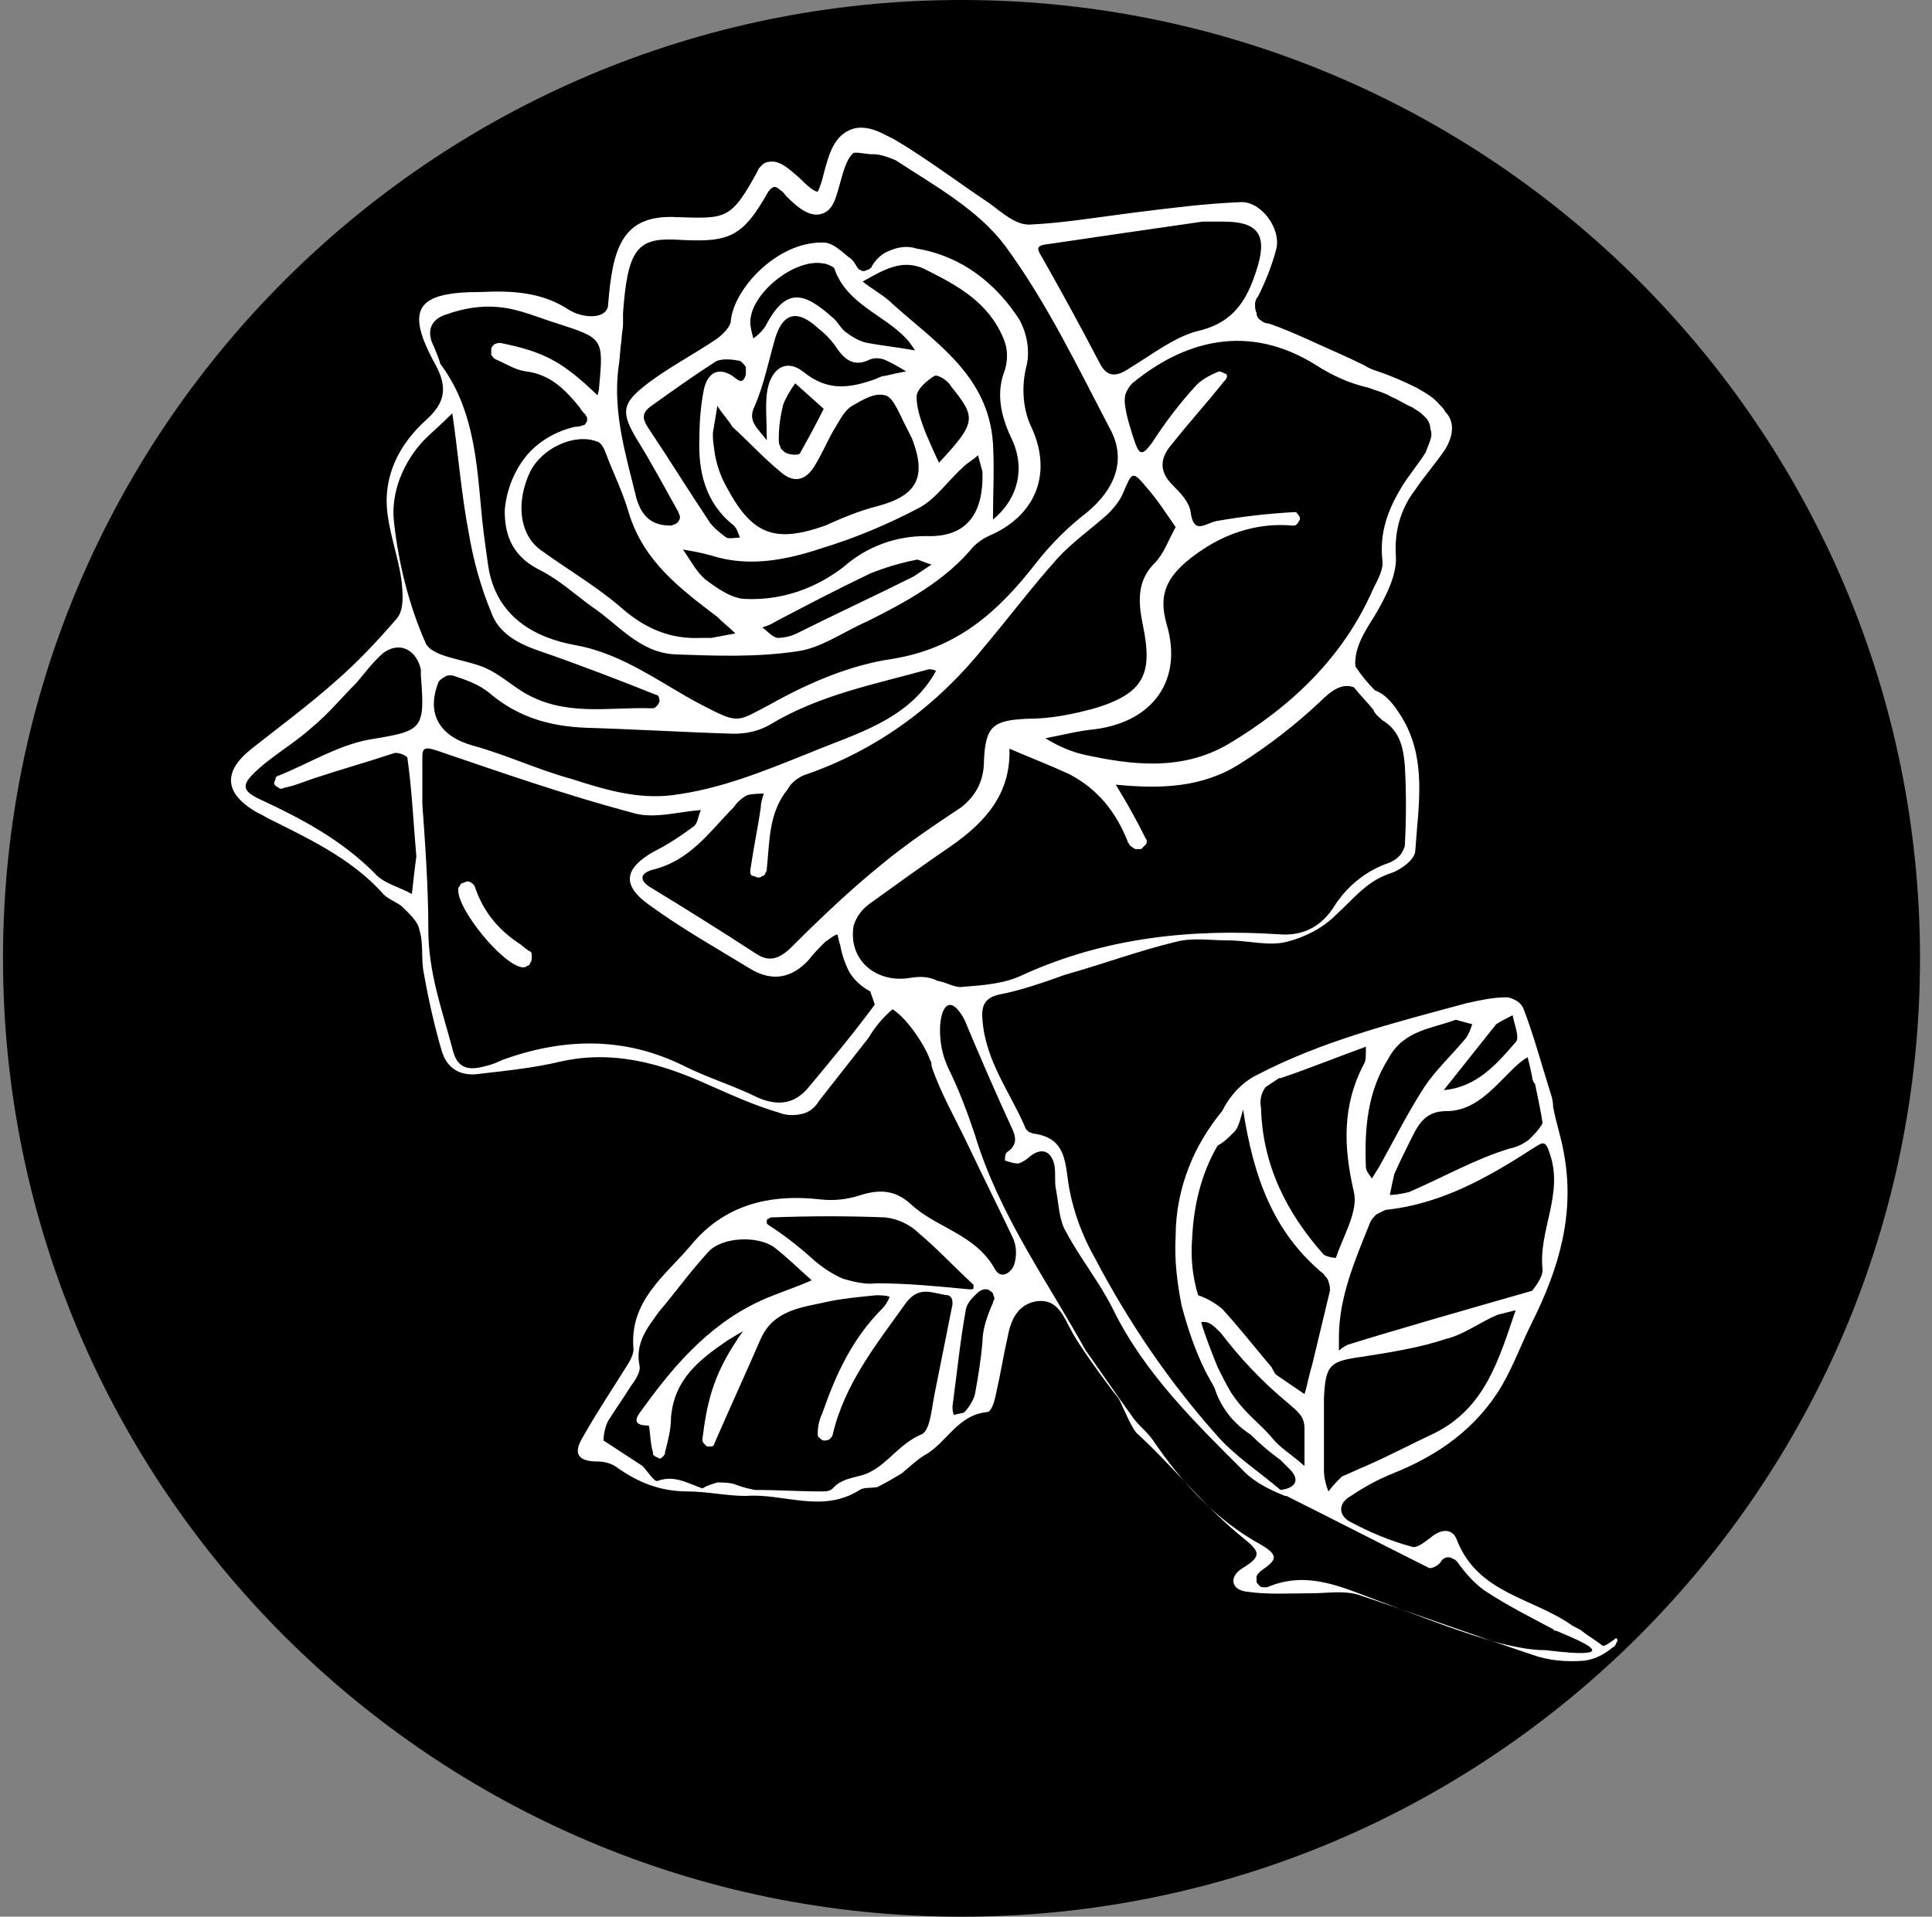
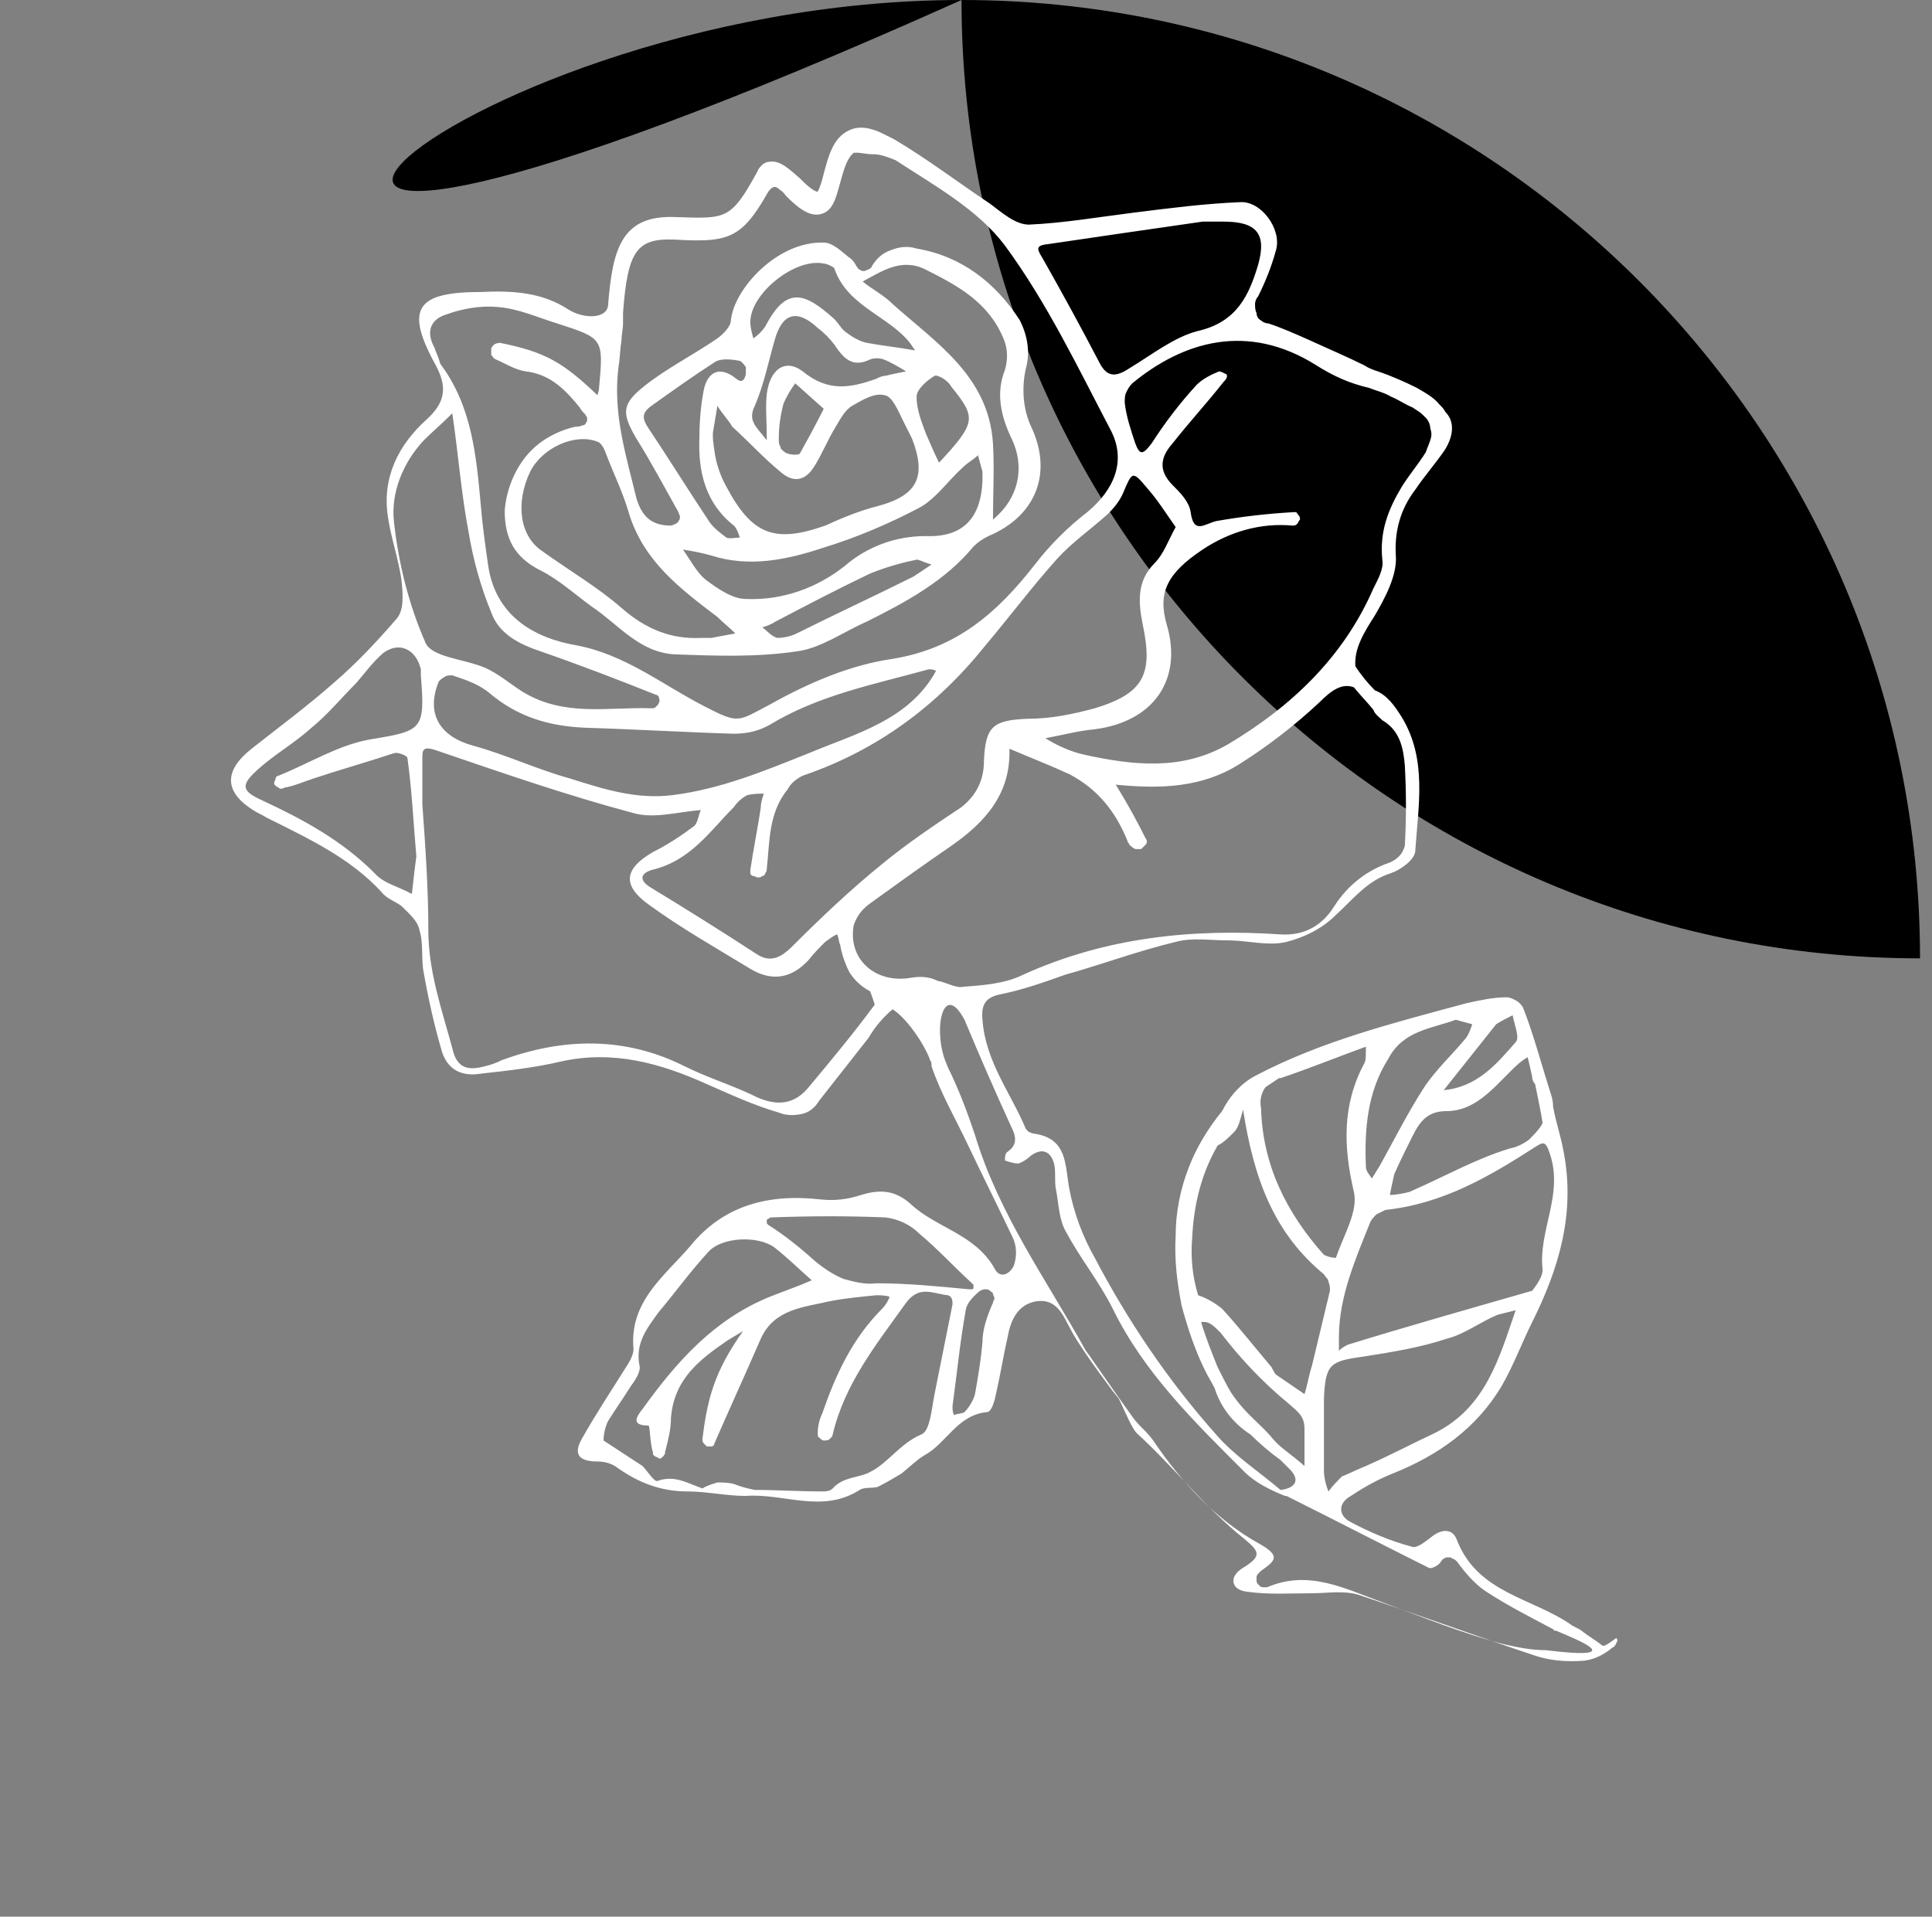
<svg xmlns="http://www.w3.org/2000/svg" version="1.1" id="Layer_1" x="0px" y="0px" viewBox="0 0 129 128" style="enable-background:new 0 0 129 128;" xml:space="preserve">
  <rect x="0" y="0" width="129" height="128" fill="#808080" stroke="none" />
  <style type="text/css">
	.st0{fill:#FFFFFF;}
</style>
-   <path d="M64.2,0L64.2,0c35.3,0,64,28.7,64,64l0,0c0,35.3-28.7,64-64,64l0,0c-35.3,0-64-28.7-64-64l0,0C0.2,28.7,28.9,0,64.2,0z" />
-   <path class="st0" d="M31.7,59.2C31.7,59.2,31.7,59.1,31.7,59.2c-0.1-0.2-0.2-0.2-0.3-0.3c-0.1,0-0.2-0.1-0.3,0  c-0.1,0-0.2,0.1-0.3,0.1c-0.1,0.1-0.1,0.2-0.2,0.3c0,0,0,0.1,0,0.1c-0.1,1.3,3,5.1,4.3,5.2c0.1,0,0.2,0,0.3-0.1  c0.1,0,0.2-0.1,0.2-0.2c0.1-0.1,0.1-0.2,0.1-0.3c0-0.1,0-0.2,0-0.3c0-0.1-0.1-0.2-0.2-0.2c-0.1-0.1-0.3-0.2-0.5-0.4  C33.4,62.2,32.3,61,31.7,59.2z" />
+   <path d="M64.2,0L64.2,0c35.3,0,64,28.7,64,64l0,0l0,0c-35.3,0-64-28.7-64-64l0,0C0.2,28.7,28.9,0,64.2,0z" />
  <path class="st0" d="M107,109.9c-0.5-0.4-0.9-0.6-1.4-1c-0.1-0.1-0.6-0.3-0.7-0.4c-2.6-1.8-6.2-2.1-7.6-5.6  c-0.3-0.9-1.1-0.8-1.8-0.2c-0.4,0.3-0.9,0.7-1.2,0.6c-1.5-0.4-2.9-1-4.2-1.7c-0.7-0.4-0.8-1.2,0.1-1.7c0.9-0.6,1.8-1.1,2.8-1.5  c3-1.2,5.6-3,7.3-5.9c0.8-1.4,1.3-2.8,2-4.2c1.8-3.6,2.9-7.3,2.1-11.4c-0.2-1.1-0.5-1.9-0.7-3c0-0.4-0.1-0.7-0.2-1v0  c-0.6-1.9-1.1-3.8-1.8-5.6c-0.1-0.2-0.3-0.4-0.5-0.5c-0.2-0.1-0.4-0.2-0.6-0.2c-0.9,0-1.8,0.2-2.7,0.4c-4.8,1.3-9.6,2.5-14,4.8  c-1,0.5-1.8,1.4-2.3,2.4c-0.9,1.1-1.7,2.4-2.2,3.7c-0.6,1.5-0.9,3.1-0.9,4.6c-0.1,1.6,0.1,3.2,0.4,4.7c0.4,1.5,0.9,3,1.6,4.4  c0.2,0.4,0.4,0.7,0.6,1.1c0.4,1.3,1.3,2.4,2.4,3.1c0.6,0.6,1.3,1.2,2,1.7l0.6,0.6c0.8,0.8,0.3,1.3-0.6,1.4c-1.4-1.2-3.1-2.3-4.3-3.7  c-3.2-3.6-5.9-7.6-8.1-11.8c-0.8-1.4-1.4-3-1.7-4.6c-0.3-1.6-0.1-3.4-2.4-3.7c-0.1,0-0.2-0.1-0.3-0.1c-0.1-0.1-0.1-0.1-0.2-0.2  c-1-2.4-2.7-4.5-2.9-7.3c-0.1-1,0.2-1.5,1.2-1.7c1.5-0.3,2.9-0.8,4.3-1.3c2.5-0.7,4.9-1.6,7.4-2.2c1.1-0.3,2.3-0.1,3.5-0.1  c1.3,0,2.7,0.4,3.9,0.1c1.2-0.3,2.4-0.9,3.3-1.8c1.2-1.1,2.1-2.3,3.7-2.8c0.6-0.2,1.6-0.9,1.6-1.5c0.2-3,0.8-6.1-0.9-8.9  c-0.5-0.8-1-1.5-1.8-1.8c-0.5-0.5-0.9-1-1.3-1.6c-0.1-1.2,0.6-2.3,1.3-3.4c0.7-1.2,1.5-2.7,1.4-4c-0.1-1.6,0.3-3.1,1.3-4.4  c0.6-0.9,1.4-1.8,2-2.7c0.6-1,0.6-1.9,0-2.5c-0.1-0.2-0.2-0.3-0.4-0.5c-0.4-0.5-1-0.8-1.5-1.1c-0.8-0.4-1.7-0.8-2.6-1.1  c-0.3-0.1-0.6-0.2-0.9-0.4c-1.2-0.6-2.4-1.1-3.7-1.7c-0.9-0.4-1.8-0.8-2.7-1.1c-0.2,0-0.4-0.1-0.5-0.2c-0.2-0.1-0.3-0.3-0.3-0.5  c-0.1-0.2-0.1-0.4-0.1-0.6c0-0.2,0.1-0.4,0.2-0.5c0.5-1,0.9-2,1.2-3.1c0.4-1.4-1-3.3-2.4-3.2c-2.4,0.1-4.7,0.4-7.1,0.7  c-2.4,0.3-4.7,0.7-7,0.8c-0.9,0-1.8-0.8-2.6-1.4c-2.1-1.4-4.2-3-6.4-4.3c-0.2-0.1-0.4-0.2-0.6-0.3l-0.2-0.1  c-0.8-0.4-1.6-0.5-2.2-0.2c-1.1,0.5-1.4,1.8-1.7,2.9c-0.1,0.4-0.2,0.8-0.4,1.2c-0.3,0-0.9-0.6-1.2-0.9c-0.7-0.6-1.3-1.2-2-1.1  c-0.2,0-0.4,0.1-0.5,0.2c-0.1,0.1-0.3,0.3-0.3,0.4c-1.8,3.3-2.1,3.2-5.4,3.1c-3.7-0.2-4.3,2.1-4.6,5.9c-0.1,0.9-1.6,0.9-2.6,0.3  c-1.8-1.2-3.8-1.3-5.9-1.2c-4.3,0-5.1,1.1-3,4.9c0.8,1.5,0.6,2.5-0.6,3.6c-1.9,1.7-3,3.9-2.6,6.5c0.2,1.4,0.7,2.8,0.9,4.2  c0.1,0.9,0.2,2-0.3,2.6c-1.3,1.5-2.6,2.9-4.1,4.2c-1.8,1.6-3.7,3-5.6,4.5c-1.9,1.5-1.8,2.9,0.1,4.1c0.3,0.2,0.6,0.3,0.9,0.5  c2.8,1.4,5.6,2.7,7.7,5c0.3,0.4,0.9,0.6,1.3,0.9c0.5,0.5,1.1,1,1.2,1.6c0.3,0.9,0.1,2,0.3,2.9c0.3,1.7,0.7,3.5,1.2,5.2  c0.4,1.3,1.4,1.7,2.6,1.5c1.8-0.2,3.6-0.4,5.3-0.8c3.5-0.8,6.7,0.1,9.8,1.5c1.6,0.7,3.1,1.4,4.8,1.9c0.5,0.2,1,0.2,1.5,0.1  c0.5-0.1,0.9-0.4,1.2-0.9c1.1-1.4,2.2-2.8,3.3-4.2c0.4-0.7,1-1.4,1.6-1.9c1.1,0.7,2.3,2.7,2.5,3.4c0.1,0.1,0.1,0.3,0.1,0.4  c0.6,1.8,1.6,3.5,2.4,5.2c1,2.1,2,4.1,3,6.2c0.3,0.6,0.3,1.3,0.1,1.9c-0.2,0.5-0.9,1-1.3,0.2c-1.3-2.3-3.9-2.7-5.6-4.3  c-1-0.9-2-1-3.3-0.6c-0.9,0.3-1.8,0.4-2.7,0.3c-3.5-0.4-6.5,0.4-8.7,3.1c-1.7,2-4.1,3.7-3.8,6.9c0,0.4-0.3,0.9-0.5,1.2  c-1,1.6-2,3.1-2.9,4.7c-0.6,1-0.4,1.6,1,1.6c0.4,0,0.9,0.1,1.3,0.4c1.4,1,2.9,1.6,4.7,1.6c1.3,0,2.6,0.3,3.9,0.3  c2.5-0.2,5.1,1.2,7.6-0.4c0.3-0.2,0.8-0.1,1.2-0.2c0.6-0.3,1.1-0.6,1.6-0.9c0.5-0.4,1-0.9,1.5-1.2c1.5-0.8,2.2-2.7,4.2-2.9  c0.3,0,0.5-0.7,0.6-1.2c0.3-1.3,0.5-2.6,0.8-3.9c0.2-1.1,0.7-2.1,1.9-2.3c1.4-0.2,1.8,1,2.3,1.9c0.4,0.8,1.6,2.5,2.8,4.1l0.4,0.5  c0.4,0.8,0.9,2.1,1.3,2.4c2.3,2.1,4.5,4.9,7,6.9c1.1,0.9,1.3,1.2,0,2c-1,0.6-0.8,1.5,0.3,1.6c1.4,0.2,2.8,0.1,4.3,0.1  c1,0,2.1-0.2,3.1,0.1c3.9,1.3,7.7,2.7,11.6,4c1.1,0.4,2.3,0.5,3.5,0.4c0.7-0.1,1.3-0.4,1.9-0.9c0.1,0,0.1-0.1,0.2-0.2  c0-0.1,0.1-0.2,0.1-0.2s0-0.2-0.1-0.2C107.1,110,107.1,109.9,107,109.9z M95.8,95.7c-1.5,0.7-3,1.5-4.6,2.2  c-0.5,0.2-1.1,0.5-1.6,0.7c-0.3,0.3-0.6,0.6-0.9,1c-0.2-0.5-0.3-1-0.3-1.4c0-1.6,0-3.2,0-4.8c0.1-2.3,0.4-2.5,2.6-2.8  c1.9-0.3,3.8-0.6,5.6-1.2c1.2-0.3,2.2-1.1,3.4-1.6c0.4-0.1,0.8-0.2,1.2-0.3C100.1,90.7,99.2,94,95.8,95.7z M103.5,77.1  c0.9,2.7-0.8,5.1-0.5,7.7c0,0.4-0.3,0.9-0.7,1.4c-3.5,1-9.1,2.6-12.3,3.6c-0.2,0.1-0.4,0.2-0.6,0.4v0c0-0.3,0-0.6,0-0.9  c0-2.7,1.1-5.2,2.1-7.7c0.1-0.2,0.3-0.4,0.4-0.5c0.2-0.1,0.4-0.2,0.6-0.3c3.8-0.4,6.9-2.2,10-4.2C103,76.3,103.2,76.1,103.5,77.1  L103.5,77.1z M102,70.6c0.1,0.4,0.2,0.8,0.3,1.3c0,0.2,0.1,0.4,0.2,0.5c0.2,1,0.4,1.9,0.5,2.6c-0.2,0.4-0.6,0.8-0.9,1.1  c-0.4,0.3-0.8,0.5-1.3,0.6c-2.3,0.7-4.4,1.9-6.7,2.9c-0.4,0.1-0.9,0.2-1.3,0.2c0.1-0.5,0.2-1,0.3-1.4c0.4-0.9,0.8-1.7,1.2-2.5  c0.5-1,1-1.7,2.3-1.7c1.8,0,3-1.4,4.2-2.6C101.2,71.2,101.5,70.9,102,70.6L102,70.6z M101,67.8c0.1,0.6,0.5,1.5,0.2,1.8  c-1.3,1.5-2.6,3-4.8,3.2c1.2-1.5,2.3-2.9,3.5-4.4C100.2,68.2,100.6,68,101,67.8L101,67.8z M97.2,68.1l1.1,0.3  c-0.1,0.3-0.2,0.6-0.4,0.9c-0.9,1.1-2,2.1-2.8,3.3c-1.1,1.7-2,3.5-3,5.3c-0.2,0.3-0.3,0.5-0.5,0.8c-0.2-0.3-0.4-0.5-0.4-0.8  c-0.1-2.5,0.1-5,1.5-7.2C93.7,68.8,95.6,68.7,97.2,68.1L97.2,68.1z M84.5,72.6c0.3-0.2,0.6-0.4,0.9-0.6l0.1,0  c1.8-0.6,3.5-1.3,5.7-2.1c0,0.7,0,0.9-0.1,1.1c-1.5,2.8-1.4,5.6-0.7,8.6c0.3,1.3-0.7,2.9-1.2,4.4c-0.3,0-0.6-0.1-0.8-0.2  c-2.5-2.8-4.1-6-4.2-9.8C84.1,73.5,84.2,73,84.5,72.6z M79.6,82.7c0.1-2.2,0.6-4.3,1.7-6.2c0.4-0.2,0.7-0.5,1.1-0.9  c0.3-0.3,0.4-0.8,0.6-1.5c0.7,4.5,2,8.2,5.4,11c0.1,0.2,0.3,0.3,0.3,0.5c0.1,0.2,0.1,0.4,0.1,0.6c-0.4,1.7-0.8,3.3-1.2,5  c-0.2,0.6-0.3,1.3-0.5,1.9c-0.6-0.4-1.3-0.9-1.9-1.3c-0.1-0.1-0.2-0.3-0.3-0.5c-1.1-1.3-2.2-2.7-3.3-3.9c-0.5-0.4-1-0.7-1.6-0.9  C79.6,85.2,79.5,83.9,79.6,82.7z M85,96.1c-0.9-1.1-1.8-1.6-2.8-3.1c-0.3-0.5-0.6-1.1-0.9-1.7c-0.4-1-0.8-2-1.1-3  c0.5-0.1,0.8,0.2,1.3,0.7c1.3,1.7,2.8,3.3,4.5,4.7c0.7,0.6,1.1,0.9,1.1,1.7c0,0.7,0,1.5,0,2.5C86.2,97.1,85.5,96.7,85,96.1z   M87.9,24.4c1.1,0.7,2.2,1.2,3.5,1.5c0.5,0.2,1,0.3,1.5,0.6c0.5,0.2,0.9,0.5,1.4,0.7l0.3,0.2c0.2,0.1,0.4,0.3,0.6,0.5  c0.2,0.2,0.3,0.5,0.3,0.7c0.1,0.3,0.1,0.5,0,0.8c-0.1,0.3-0.2,0.5-0.3,0.8v0c-0.5,0.8-1.1,1.5-1.6,2.3c-0.9,1.5-1.5,3-1.3,4.9  c0.1,0.6-0.3,1.3-0.6,1.9c-2,4.6-5.5,7.9-9.7,10.4c-3.1,1.8-6.4,1.4-9.6,0.7c-0.9-0.2-1.8-0.6-2.6-1.1c1.1-0.2,2.2-0.5,3.3-0.6  c3.9-0.5,5.9-3.3,4.8-7c-0.6-2.1,0-3.4,2.4-5c1.8-1.2,3.9-1.8,6-1.6c0.1,0,0.2,0,0.3-0.1c0.1-0.1,0.1-0.2,0.2-0.3  c0-0.1,0-0.2-0.1-0.3s-0.1-0.2-0.2-0.2c0,0-0.1,0-0.1,0c-1.8,0.1-3.5,0.3-5.2,0.6c-0.8,0.2-1.5,0.9-1.7-0.6  c-0.1-0.7-0.7-1.3-1.2-1.8c-1-1-0.8-1.9,0-2.8c1.1-1.4,2.3-2.7,3.4-4.1c0.1-0.1,0.3-0.3,0.2-0.5c-0.2-0.1-0.4-0.2-0.5-0.2  c-0.5,0.2-1.1,0.5-1.5,0.9c-1.1,1.2-2.1,2.5-3,3.9c-0.6,0.8-0.8,0.8-1.1,0c-0.3-0.9-0.6-1.8-0.7-2.7c0-0.3,0-0.5,0.1-0.7  c0.1-0.2,0.2-0.4,0.4-0.6C79,22.8,83.3,21.5,87.9,24.4z M49,53.9c0.2-0.3,0.5-0.6,0.9-0.8c0.4-0.1,0.8-0.1,1.1-0.1  c-0.1,0.3-0.2,0.6-0.2,0.9c-0.2,1.4-0.5,2.8-0.7,4.2c0,0.1,0,0.1,0,0.2c0,0.1,0.1,0.2,0.2,0.2c0.1,0,0.2,0.1,0.3,0.1  c0.1,0,0.2,0,0.3-0.1c0.1,0,0.2-0.1,0.2-0.2c0.1-0.1,0.1-0.2,0.1-0.3c0.2-1.8,0.1-3.7,1.4-5.3c0.2-0.4,0.6-0.7,1-0.9  c5-1.7,9-4.7,12.2-8.7c1.6-1.9,3.1-3.9,4.8-5.8c1-1.1,2.3-2,3.4-3c0.4-0.4,0.8-0.9,1-1.4c0.6-1.4,0.6-1.5,1.6-0.3  c0.7,0.8,1.2,1.6,1.9,2.6c-0.5,0.9-0.8,1.8-1.4,2.4c-1.2,1.2-1.1,2.6-0.8,4.1c0.7,3.3,0.1,4.6-3.2,5.6c-1.5,0.4-2.9,0.7-4.5,0.7  c-2.3,0.1-2.8,0.5-2.9,2.8c0,1.3-0.5,2.3-1.5,3.1c-1.8,1.2-3.6,2.4-5.3,3.8c-2.1,1.7-4.1,3.6-6,5.5c-0.8,0.8-1.5,1.1-2.4,0.5  c-2.3-1.5-4.7-3-7-4.4c-0.7-0.4-0.9-0.9,0-1.2C46.1,57.5,47.4,55.5,49,53.9z M44.9,53.1c-2.4,0.3-4.6-0.4-6.8-1.1  c-2.2-0.6-4.3-1.6-6.5-2.2c-2.2-0.6-3.2-2.1-2.3-4.3c0.1-0.1,0.2-0.2,0.4-0.3c0.1-0.1,0.3-0.1,0.5-0.1c0.9,0.3,1.8,0.6,2.5,1.2  c1.9,1.6,4,2.2,6.4,2.3c3.3,0.1,6.6,0.3,9.9,0.4c0.9,0,1.7-0.2,2.4-0.6c3.3-2,7-2.7,10.6-3.7c0.2,0,0.3,0,0.5,0.1  c-1.8,3.3-5.4,4.2-8.5,5.5C51,51.5,48.1,52.7,44.9,53.1L44.9,53.1z M70,16.3c3.4-0.5,6.8-1,10.3-1.5c0.5,0,0.9,0,1.4,0  c2.2,0,2.9,0.8,2.3,2.9c-0.6,2-1.4,3.8-4,4.4c-1.6,0.4-3.1,1.6-4.6,2.5c-0.9,0.6-1.5,0.6-2-0.4c-1.2-2.3-2.4-4.5-3.7-6.8  C69.3,16.7,69,16.4,70,16.3L70,16.3z M40.5,30.4c0.5,1.3,1.1,2.5,1.5,3.9c1,3.2,3.4,5,5.9,6.9c0.4,0.4,0.8,0.7,1.2,1.1  c-0.5,0.1-1.1,0.2-1.6,0.3c-0.2,0-0.4,0-0.7,0c-2,0.1-3.7-0.6-5.3-2c-1.6-1.4-3.5-2.5-5.3-3.8c-1.5-1-1.8-3.2-0.8-5.3  c0.8-1.6,3-2.6,4.5-2C40.2,29.6,40.4,30.1,40.5,30.4z M67.5,29.2c1,2,0.5,4.1-1.2,5.5c0-1.6,0.1-3.4,0-5.1c-0.3-4.5-3.8-6.7-6.7-9.3  c-0.6-0.6-1.4-1-2-1.5c1.3-0.7,2.6-1.6,4.2-0.8c2.2,1.1,4.2,2.2,5.2,4.6c0.3,0.7,0.3,1.4,0.1,2.1C66.5,26.2,66.8,27.7,67.5,29.2  L67.5,29.2z M62.7,30.9c-0.3-0.6-0.6-1.3-0.9-2c-0.3-0.8-0.6-1.6-0.6-2.4c0-0.5,0.7-1.1,1.2-1.4c0.2-0.1,0.9,0.3,1.1,0.7  C65.2,27.9,65.2,28.2,62.7,30.9z M60.5,22.6c0.2,0.2,0.4,0.5,0.6,0.8c-1.1-0.2-2.1-0.3-3.2-0.5c-0.5-0.1-1-0.4-1.4-0.7  c-0.3-0.2-0.5-0.6-0.8-0.9c-2-1.8-3.2-2.2-4.6,0.5c-0.2,0.3-0.5,0.6-0.8,0.8c-0.1-0.4-0.2-0.7-0.2-1.1c0-1.9,3-4.3,4.9-3.9  c0.2,0,0.6,0.2,0.7,0.3C56.5,20.3,59,21,60.5,22.6L60.5,22.6z M53.6,24.8c-1.2-0.9-2.2-0.1-2.4,1.5c-0.1,0.9,0,1.8,0,3.1  c-0.7-0.9-1.3-1.3-0.8-2.3c0.6-1.4,0.9-2.9,1.3-4.3c0.5-1.9,1.5-2.2,2.9-0.9c0.4,0.3,0.8,0.7,1.1,1.1c0.6,0.9,1.2,1.6,2.4,1  c0.3-0.1,0.6-0.1,0.9,0c0.5,0.2,1,0.5,1.5,0.8c-0.5,0.1-1,0.2-1.4,0.3c-0.2,0-0.4,0.1-0.6,0.2C56.8,25.9,55.3,26.2,53.6,24.8z   M55,27.3c-0.6,1.2-1.1,2.1-1.6,3c-0.1,0.1-0.7,0.1-1-0.1c-0.1-0.1-0.3-0.2-0.3-0.4c-0.1-0.1-0.1-0.3-0.1-0.5c0-0.8,0.1-1.5,0.3-2.3  c0.2-0.5,0.5-1,0.8-1.4L55,27.3z M52.1,31.5c0.9,0.8,1.7,0.6,2.3-0.4c0.5-0.8,0.9-1.8,1.4-2.6c0.3-0.5,0.6-1.1,1.1-1.4  c0.7-0.4,1.5-0.9,2.2-0.7c0.5,0.1,0.9,1.1,1.2,1.7c0.2,0.4,0.4,0.8,0.6,1.2c1,2.6,0.3,3.8-2.3,4.5c-1.2,0.3-2.4,0.8-3.5,1.3  c-3.4,1.2-4.9,0.6-6.6-2.6c-0.4-0.7-0.7-1.6-0.8-2.4c-0.1-0.7-0.1-0.8-0.1-1c0-0.1,0-0.1,0-0.2c0.1-0.6,0.2-1.2,0.3-1.8  c0.3,0.5,0.7,0.9,1,1.4C50,29.5,51,30.6,52.1,31.5z M49.8,25c-0.2,0.8-0.6,0.3-0.9,0.1c-1.1-0.7-1.7,0-1.9,0.9  c-0.2,1-0.3,2.1-0.3,3.2c-0.1,2.3,0.4,4.4,2.3,5.9c0.2,0.2,0.3,0.5,0.4,0.8c-0.3,0-0.7,0.1-0.9,0c-0.4-0.3-0.8-0.6-1.1-1  c-1.4-2.1-2.7-4.2-4.1-6.3c-0.4-0.6-0.5-1,0.2-1.5c1.4-1,2.8-2,4.2-2.9c0.4-0.3,1.2-0.2,1.7-0.1c0.2,0.1,0.3,0.3,0.4,0.4  C49.8,24.6,49.8,24.8,49.8,25z M47.5,37.1c2.5,0.8,5,0.3,7.4-0.5c2.3-0.7,4.4-1.6,6.5-2.7c1.1-0.6,1.9-1.8,2.9-2.7  c0.3-0.3,0.7-0.5,1-0.8c0.1,0.4,0.2,0.7,0.3,1.1c0,0.2,0,0.4,0,0.6c-0.1,2.5-1.3,3.8-3.8,3.7c-2,0-3.9,0.7-5.4,2  c-1.9,1.5-4.2,2.3-6.6,2.2c-0.9,0-1.9-0.7-2.7-1.3c-0.6-0.5-1-1.3-1.5-2C46.2,36.8,46.8,36.9,47.5,37.1z M62.2,37.7  c-0.6,0.4-0.9,0.6-1.2,0.8c-2.6,1.3-5.2,2.5-7.8,3.8c-0.4,0.2-0.9,0.3-1.3,0.3c-0.4-0.1-0.7-0.5-1-0.7c0.3-0.1,0.6-0.2,0.9-0.4  c2.1-1.1,4.2-2.2,6.3-3.2c1-0.4,2-0.7,3-0.9C61.3,37.3,61.5,37.5,62.2,37.7z M29,23.2c-0.6-1.1-0.2-1.9,0.8-2.2  c1.1-0.4,2.3-0.6,3.4-0.5c1.4,0.1,2.7,0.7,4,1.1c3.1,1,3.1,1,2.8,4.3c0,0.2-0.1,0.4-0.1,0.5c-2.3-2.2-3.5-2.9-6.5-3.5  c-0.1,0-0.2,0-0.4,0.1c-0.1,0.1-0.2,0.2-0.2,0.3c0,0.1,0,0.2,0,0.4c0.1,0.1,0.1,0.2,0.3,0.3c0.7,0.3,1.3,0.7,2,0.8  c1.7,0.2,2.7,1.3,3.6,2.4c0.1,0.2,0.3,0.4,0.4,0.5c0,0.1,0.1,0.1,0.1,0.2c0,0.1,0,0.2,0,0.2c0,0.1-0.1,0.1-0.1,0.2  c-0.1,0.1-0.1,0.1-0.2,0.1c-0.2,0.1-0.4,0.1-0.5,0.1c-1.3,0.3-2.5,1-3.3,2c-0.8,1-1.3,2.3-1.4,3.6c0,1.8,0.6,3.1,2.4,4  c1.2,0.6,2.3,1.6,3.4,2.4c1.8,1.2,3.2,3.1,5.6,3.2c2.7,0.1,5.4,0.2,8.1-0.2c1.6-0.2,3.1-1.3,4.7-2c2.6-1.3,5.2-2.7,7.1-5  c0.3-0.3,0.6-0.5,1-0.7c3.1-1.3,4.3-4.1,2.9-7.2c-0.6-1.2-0.7-2.7-0.4-4c0.3-1.1,0.1-2.2-0.4-3.2c-1.6-2.5-3.9-4.3-6.9-4.8  c-0.6-0.2-1.2-0.1-1.7,0.1c-0.6,0.2-1,0.6-1.3,1.1c0,0.1-0.1,0.1-0.2,0.2c-0.1,0-0.2,0.1-0.3,0.1s-0.2,0-0.3-0.1  c-0.1,0-0.1-0.1-0.2-0.2c-0.1-0.2-0.3-0.5-0.5-0.6c-0.5-0.4-1.1-1-1.7-1c-3.1-0.1-6,3.1-6.2,5.2c0,0.4-0.5,0.9-0.9,1.2  c-1.6,1.1-3.4,2-4.9,3.2c-1.5,1.2-1.5,1.8-0.5,3.5c1,1.6,1.9,3.3,2.8,4.9c0,0.1,0.1,0.2,0.1,0.3c0,0.1,0,0.2-0.1,0.3  c0,0.1-0.1,0.1-0.2,0.2c-0.1,0-0.2,0.1-0.3,0.1c-1.2,0-1.9-0.5-2.3-1.8c-0.7-2.9-1.6-5.7-1.2-8.8c0.1-0.6,0.1-1.2,0.2-1.8  c0-0.4,0.1-0.7,0.1-1.1c0-0.2,0-0.3,0-0.5c0-0.1,0-0.1,0-0.2c0.3-4.1,0.9-5,3.4-4.9c3.6,0.2,4.5,0,6.3-3.2c0.3-0.4,0.5-0.4,0.8-0.1  c0.2,0.1,0.3,0.3,0.4,0.4c0.7,0.7,1.5,1.4,2.3,1.2c0.8-0.2,1-1,1.3-2.1c0.2-0.7,0.4-1.5,0.8-1.9c0.1-0.1,0.1-0.1,0.2-0.1  c0.1,0,0.1,0,0.2,0l0.8,0.1h0.2c0.5,0,1,0.2,1.5,0.4c2.6,1.7,5.5,3.3,7.3,5.7c2.8,3.8,4.9,8.2,7.1,12.4c1,2,0.2,3.9-1.6,5.4  c-1.3,1-2.5,2.2-3.5,3.5c-2.5,3.2-5.2,5.6-9.5,6.3c-2.8,0.4-5.6,1.6-8.1,3c-2.3,1.2-2.1,1.4-4.6,0.1c-2.7-1.4-5.2-3.4-8.4-4  c-2.9-0.5-5.4-2-5.9-5.3c-0.2-1.4-0.4-2.8-0.5-4.1c-0.3-3.3-0.6-6.6-2.7-9.4C29.3,23.9,29.1,23.5,29,23.2z M26.3,34.8  c-0.2-1.9,0.6-3.9,2-5.4c0.5-0.5,1.1-1,1.9-1.8c0.4,2.7,0.6,5.4,1.1,8c0.3,1.8,0.8,3.6,1.5,5.3c0.5,1.4,1.8,2.1,3.3,2.6  c2.6,0.9,5.2,1.9,7.7,2.9c0.1,0,0.2,0.1,0.2,0.2c0,0.1,0.1,0.2,0,0.3c0,0.1-0.1,0.2-0.2,0.3c-0.1,0.1-0.2,0.1-0.3,0.1  c-2.9-0.1-5.8,0.6-8.6-1.1c-0.8-0.5-1.6-1.2-2.5-1.6c-1.4-0.6-3.6-0.7-4-1.7C27.3,40.4,26.6,37.6,26.3,34.8z M24.6,49.4  c-2.1,0.4-4,1.6-6,2.4c-0.1,0-0.2,0.1-0.2,0.2c0,0.1-0.1,0.2-0.1,0.3c0,0.1,0.1,0.2,0.3,0.3c0.1,0.1,0.2,0.1,0.4,0  c0.6-0.1,1.3-0.4,1.9-0.6c1.8-0.6,3.6-1.1,5.4-1.7c0.3-0.1,0.9,0.2,0.9,0.3c0.3,2.1,0.4,4.3,0.6,6.6c-0.1,0.7-0.2,1.6-0.3,2.5  c-0.9-0.5-1.9-0.7-2.5-1.4c-2.2-2.2-4.8-3.6-7.6-4.9c-1.3-0.6-1.3-1-0.2-2c1.1-1,2.5-1.8,3.6-2.8c1.1-0.9,2-2,3-3  c0.6-0.7,1.1-1.4,1.8-2c1.1-0.8,2.2-0.2,2.5,1.1c0,0.1,0,0.3,0,0.4C28.4,48.8,28.2,48.8,24.6,49.4z M58.4,67.1  c-1.4,1.9-2.9,3.7-4.4,5.5c-0.9,1.1-2,1.3-3.4,0.7c-1.6-0.8-3.3-1.3-4.9-2.1c-4-2-8.1-1.9-12.2-0.4c-0.4,0.2-0.7,0.3-1.1,0.4  c-1.1,0.3-1.9,0.2-2.2-1.2c-0.7-2.6-1.6-5.1-1.6-7.9c0-2.8-0.2-5.6-0.4-8.4c0-1,0-2,0-3c0-0.6,0-0.9,0.9-0.6c4.4,1.5,8.7,3,13.2,4.2  c1.4,0.4,3-0.1,4.5-0.2l0,0c-0.2,0.4-0.2,0.9-0.5,1.1c-0.8,0.6-1.7,1.2-2.7,1.7c-1.9,1.1-2.1,2.2-0.3,3.5c2.2,1.6,4.5,2.9,6.8,4.3  c1.5,0.9,2.8,0.6,3.9-0.6c0.3-0.4,0.7-0.8,1.1-1.2c0.3-0.2,0.5-0.4,0.8-0.5c0.1,0.2,0.1,0.5,0.2,0.7c0.1,0.6,0.3,1.2,0.6,1.8  c0.3,0.5,0.8,1,1.4,1.3C58.2,66.5,58.4,67,58.4,67.1z M60.8,65.3c-2.3,0.4-4.2-1.2-3.8-3.5c0.2-0.6,0.5-1,1-1.4  c1.8-1.3,3.6-2.6,5.5-3.9c2.3-1.6,4-3.5,3.9-6.5c1.4,0.6,2.7,1.1,4,1.7c1.9,1,3.1,2.5,3.9,4.5c0,0.1,0.1,0.1,0.1,0.2  c0.1,0.1,0.2,0.2,0.4,0.3c0.1,0,0.3,0,0.4,0c0.1-0.1,0.2-0.2,0.3-0.3c0.1-0.1,0.1-0.3,0-0.4v0c-0.6-1.2-1.2-2.3-2-3.6  c3,0.3,5.8,0.2,8.3-1.4c1.9-1.2,3.7-2.6,5.3-4.1c0.8-0.8,1.5-1.3,2.3-1c0.4,0.5,0.9,1,1.3,1.5c0.1,0.3,0.4,0.5,0.6,0.7  c1.2,0.7,1.4,1.9,1.5,3c0.1,1.8,0.1,3.6,0,5.4c-0.1,0.3-0.2,0.5-0.4,0.7c-0.2,0.2-0.4,0.3-0.6,0.4c-1.5,0.5-2.8,1.5-3.7,2.9  c-0.8,1.3-2,2-3.6,1.9c-5.9-0.4-11.7,0.2-17.2,2.7c-1.2,0.6-2.7,0.7-4,0.8c-0.5,0.1-1.1-0.3-1.7-0.4C62,65.2,61.4,65.2,60.8,65.3  L60.8,65.3z M59.1,81.3c0.9,0.1,1.7,0.5,2.3,1.1c1.2,1,2.3,2.2,3.5,3.3c0,0,0.1,0.1,0.1,0.1c0,0.1,0,0.1,0,0.2  c0,0.1-0.1,0.1-0.1,0.1c0,0-0.1,0-0.2,0c-2.1-0.2-4.1-0.4-6.2-0.4c-0.7,0.1-1.5-0.1-2.2-0.3c-0.7-0.3-1.3-0.7-1.9-1.2  c-1-0.9-2-1.7-3.1-2.4c0,0-0.1-0.1-0.1-0.1c0-0.1,0-0.1,0-0.2c0-0.1,0.1-0.1,0.1-0.1c0,0,0.1-0.1,0.2-0.1  C54.2,81.2,56.7,81.2,59.1,81.3L59.1,81.3z M63.6,87.1c-0.4,2-0.8,4-1.2,6c-0.2,1-0.3,2.5-0.9,2.7c-1.4,0.6-2.2,1.9-3.4,2.5  c-0.7,0.4-1.8,0.3-2.5,1.1c-0.2,0.2-0.5,0.2-0.7,0.2c-1.5,0-3-0.1-4.5-0.1c-0.5-0.1-0.9-0.2-1.4-0.4c-0.4-0.1-0.8-0.1-1.1-0.1  c-0.3,0.1-0.7,0.2-1,0.4c-1.1-0.4-1.9-0.9-3-0.5c-0.2,0.1-0.7-0.7-1-1l-2.6-1.7c0-0.4,0.1-0.9,0.3-1.3c0.5-0.8,1-1.5,1.5-2.3  c0.3-0.4,0.7-1,0.6-1.4c-0.3-1.5,0.5-2.5,1.3-3.6c1.1-1.3,2.1-2.7,3.3-4c0.9-1,3.3-1.1,4.4-0.3c0.9,0.7,1.7,1.5,2.5,2.2  c-0.9,0.4-1.8,0.7-2.8,1.1c-3.7,1.5-6.2,4.3-8.5,7.5c-0.4,0.5-0.8,1.1,0.4,1.1c0.1,0,0.1,1.2,0.3,1.8c0,0,0,0.1,0,0.1  c0,0.1,0.1,0.1,0.2,0.2c0.1,0,0.2,0.1,0.2,0.1c0.1,0,0.2,0,0.2-0.1c0.1,0,0.1-0.1,0.2-0.2c0,0,0-0.1,0-0.1c0.2-0.8,0.4-1.5,0.4-2.3  c0.2-2.6,1.9-3.9,3.8-5.2l1-0.6c-0.1,0.2-0.3,0.4-0.4,0.6c-1.6,2.4-2,4.2-2.3,6.6c0,0.1,0,0.2,0.1,0.3c0.1,0.1,0.1,0.1,0.2,0.2  c0.1,0,0.2,0,0.3,0s0.2-0.1,0.2-0.2c1-2.3,2.1-4.7,3.1-7c0.9-2,2.9-2.1,4.6-2.5c1-0.2,2.1-0.3,3.1-0.4c0.3,0,0.6,0,0.9,0.1  c-0.1,0.3-0.3,0.6-0.5,0.8c-2,2-3.1,4.4-4,7c-0.2,0.4-0.3,0.9-0.3,1.3c0,0.1,0,0.3,0.1,0.3c0.1,0.1,0.2,0.2,0.3,0.2  c0.1,0,0.3,0,0.4-0.1c0.1-0.1,0.2-0.2,0.2-0.3c0.8-3.4,2.9-6,4.9-8.8c0.9-1.2,1.8-0.6,2.8-0.5C63.6,86.6,63.6,86.9,63.6,87.1  L63.6,87.1z M65.6,89.6c-0.1,1.2-0.3,2.4-0.5,3.5c-0.1,0.4-0.4,0.9-0.7,1.2c-0.1,0.1-0.5,0.1-0.7,0.2c-0.1-0.2-0.1-0.4-0.1-0.6  c0.3-2.2,0.5-4.3,0.9-6.5c0.1-0.4,0.4-0.7,0.7-1c0.2-0.2,0.4-0.3,0.6-0.3c0.1,0,0.2,0,0.3,0.1c0.1,0.1,0.2,0.1,0.2,0.2  c0,0.1,0.1,0.2,0.1,0.3c0,0.1-0.1,0.2-0.1,0.3C65.9,87.9,65.6,88.8,65.6,89.6L65.6,89.6z M103.2,110.2c-1,0-1.9-0.2-2.8-0.4  c-2.7-0.7-5.4-1.8-8.1-2.8c-2.5-0.9-4.9-2.2-7.7-1c-0.1,0-0.1,0-0.2,0c-0.1,0-0.2,0-0.3-0.1c-0.1-0.1-0.2-0.2-0.2-0.3s0-0.2,0-0.3  s0.1-0.2,0.2-0.3l0.1-0.1c1-0.7,1.3-1-0.1-1.8c-2.9-1.6-5.2-4.1-7.1-6.9c-0.5-0.7-0.9-0.9-1.4-1.6c-1.3-1.8-3-4.3-3.1-4.4  c-2.6-4.7-5.8-9.1-7.4-14.4c-0.5-1.5-1.1-3.1-1.8-4.5l-0.2-0.5c-0.8-2.2-0.1-5.3,1.3-2.7c1,2.4,2,4.7,3.1,7.1  c0.3,0.6,0.5,1.2-0.2,1.7c-0.2,0.1-0.2,0.4-0.2,0.6c0.3,0.1,0.6,0.2,0.9,0.2c0.3-0.1,0.6-0.3,0.8-0.5c0.8-0.6,1.4-0.3,1.6,0.6  c0.1,0.5,0,1.1,0.1,1.6c0.2,1,0.2,2.1,0.7,2.9c0.9,1.7,2.2,3.3,3.1,5.1c2.1,4.3,5.5,7.6,8.8,10.9c0.7,0.7,1.7,1.2,2.7,1.6  c0,0,0.1,0,0.1,0c3.2,1.6,6.3,3.2,9.5,4.8c0.2,0.1,0.7-0.2,0.8-0.4c0.1-0.1,0.1-0.2,0.2-0.2c0.1-0.1,0.2-0.1,0.3-0.1  c0.1,0,0.2,0,0.3,0.1c0.1,0,0.2,0.1,0.3,0.2c0.5,0.7,1.1,1.4,1.8,1.9c1.5,1,3.1,1.8,4.6,2.6l0.1,0.1l0.1,0  C105.3,109.5,108.9,110.9,103.2,110.2L103.2,110.2z" />
</svg>